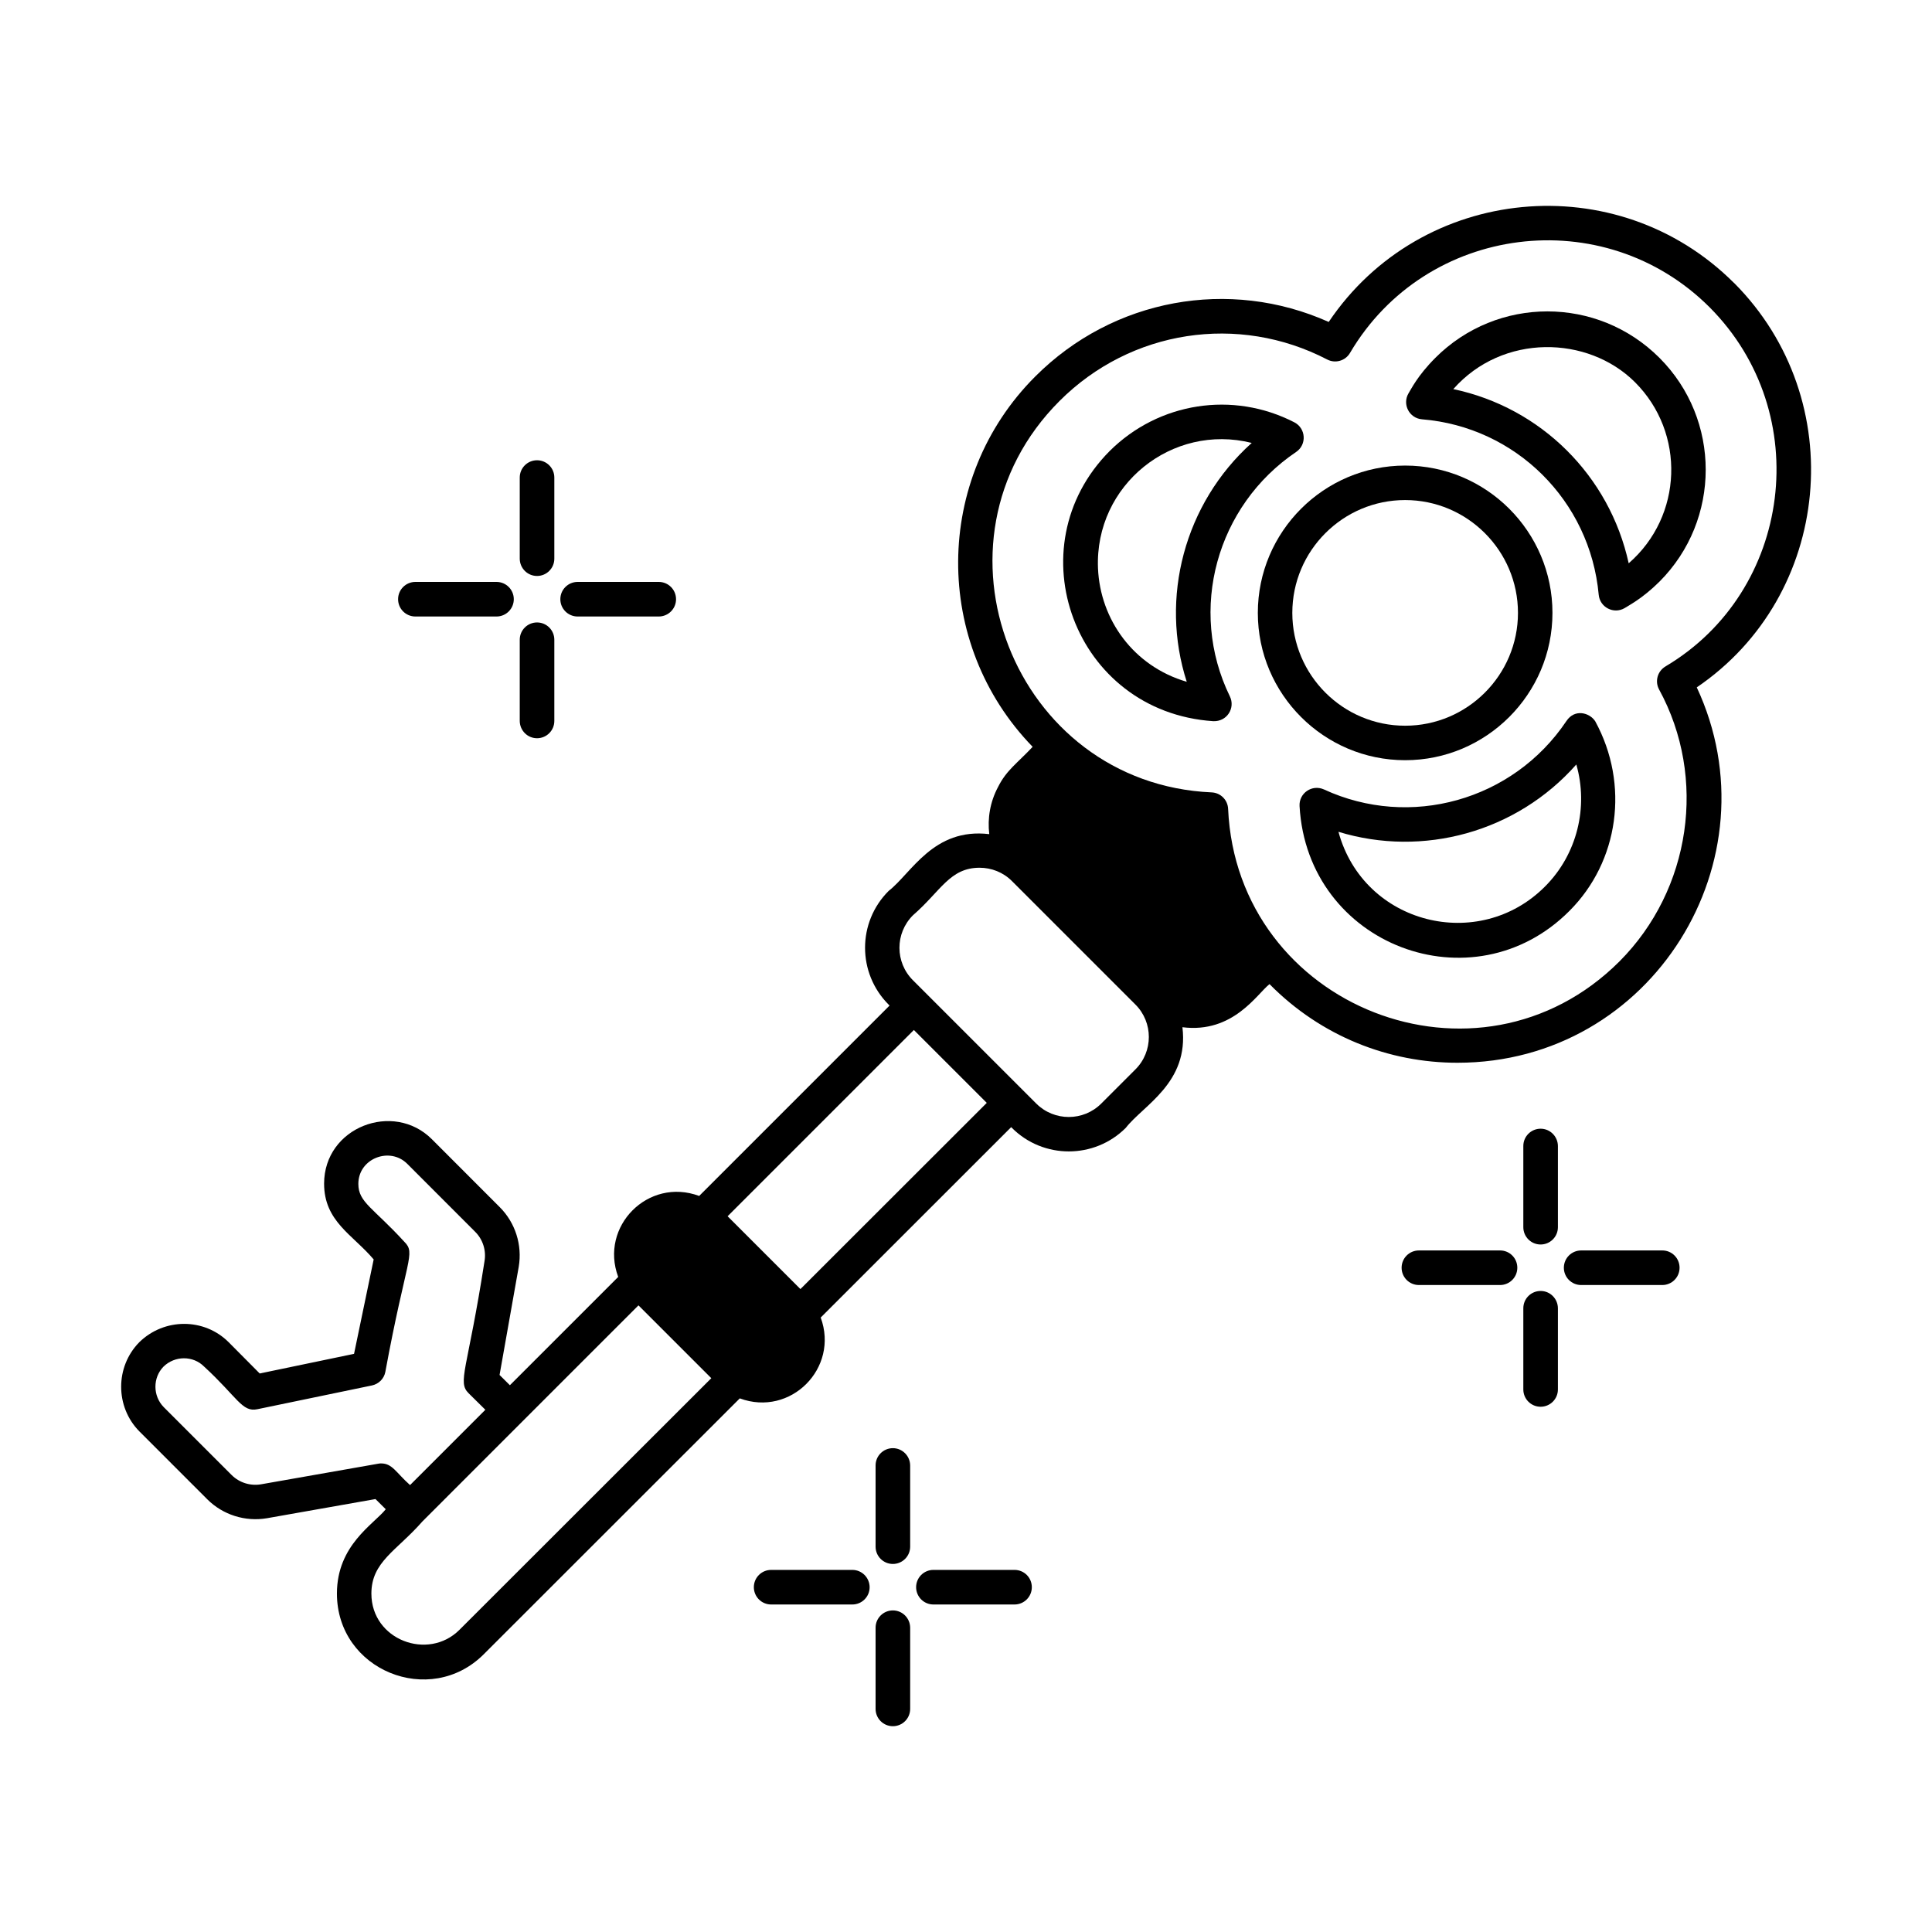
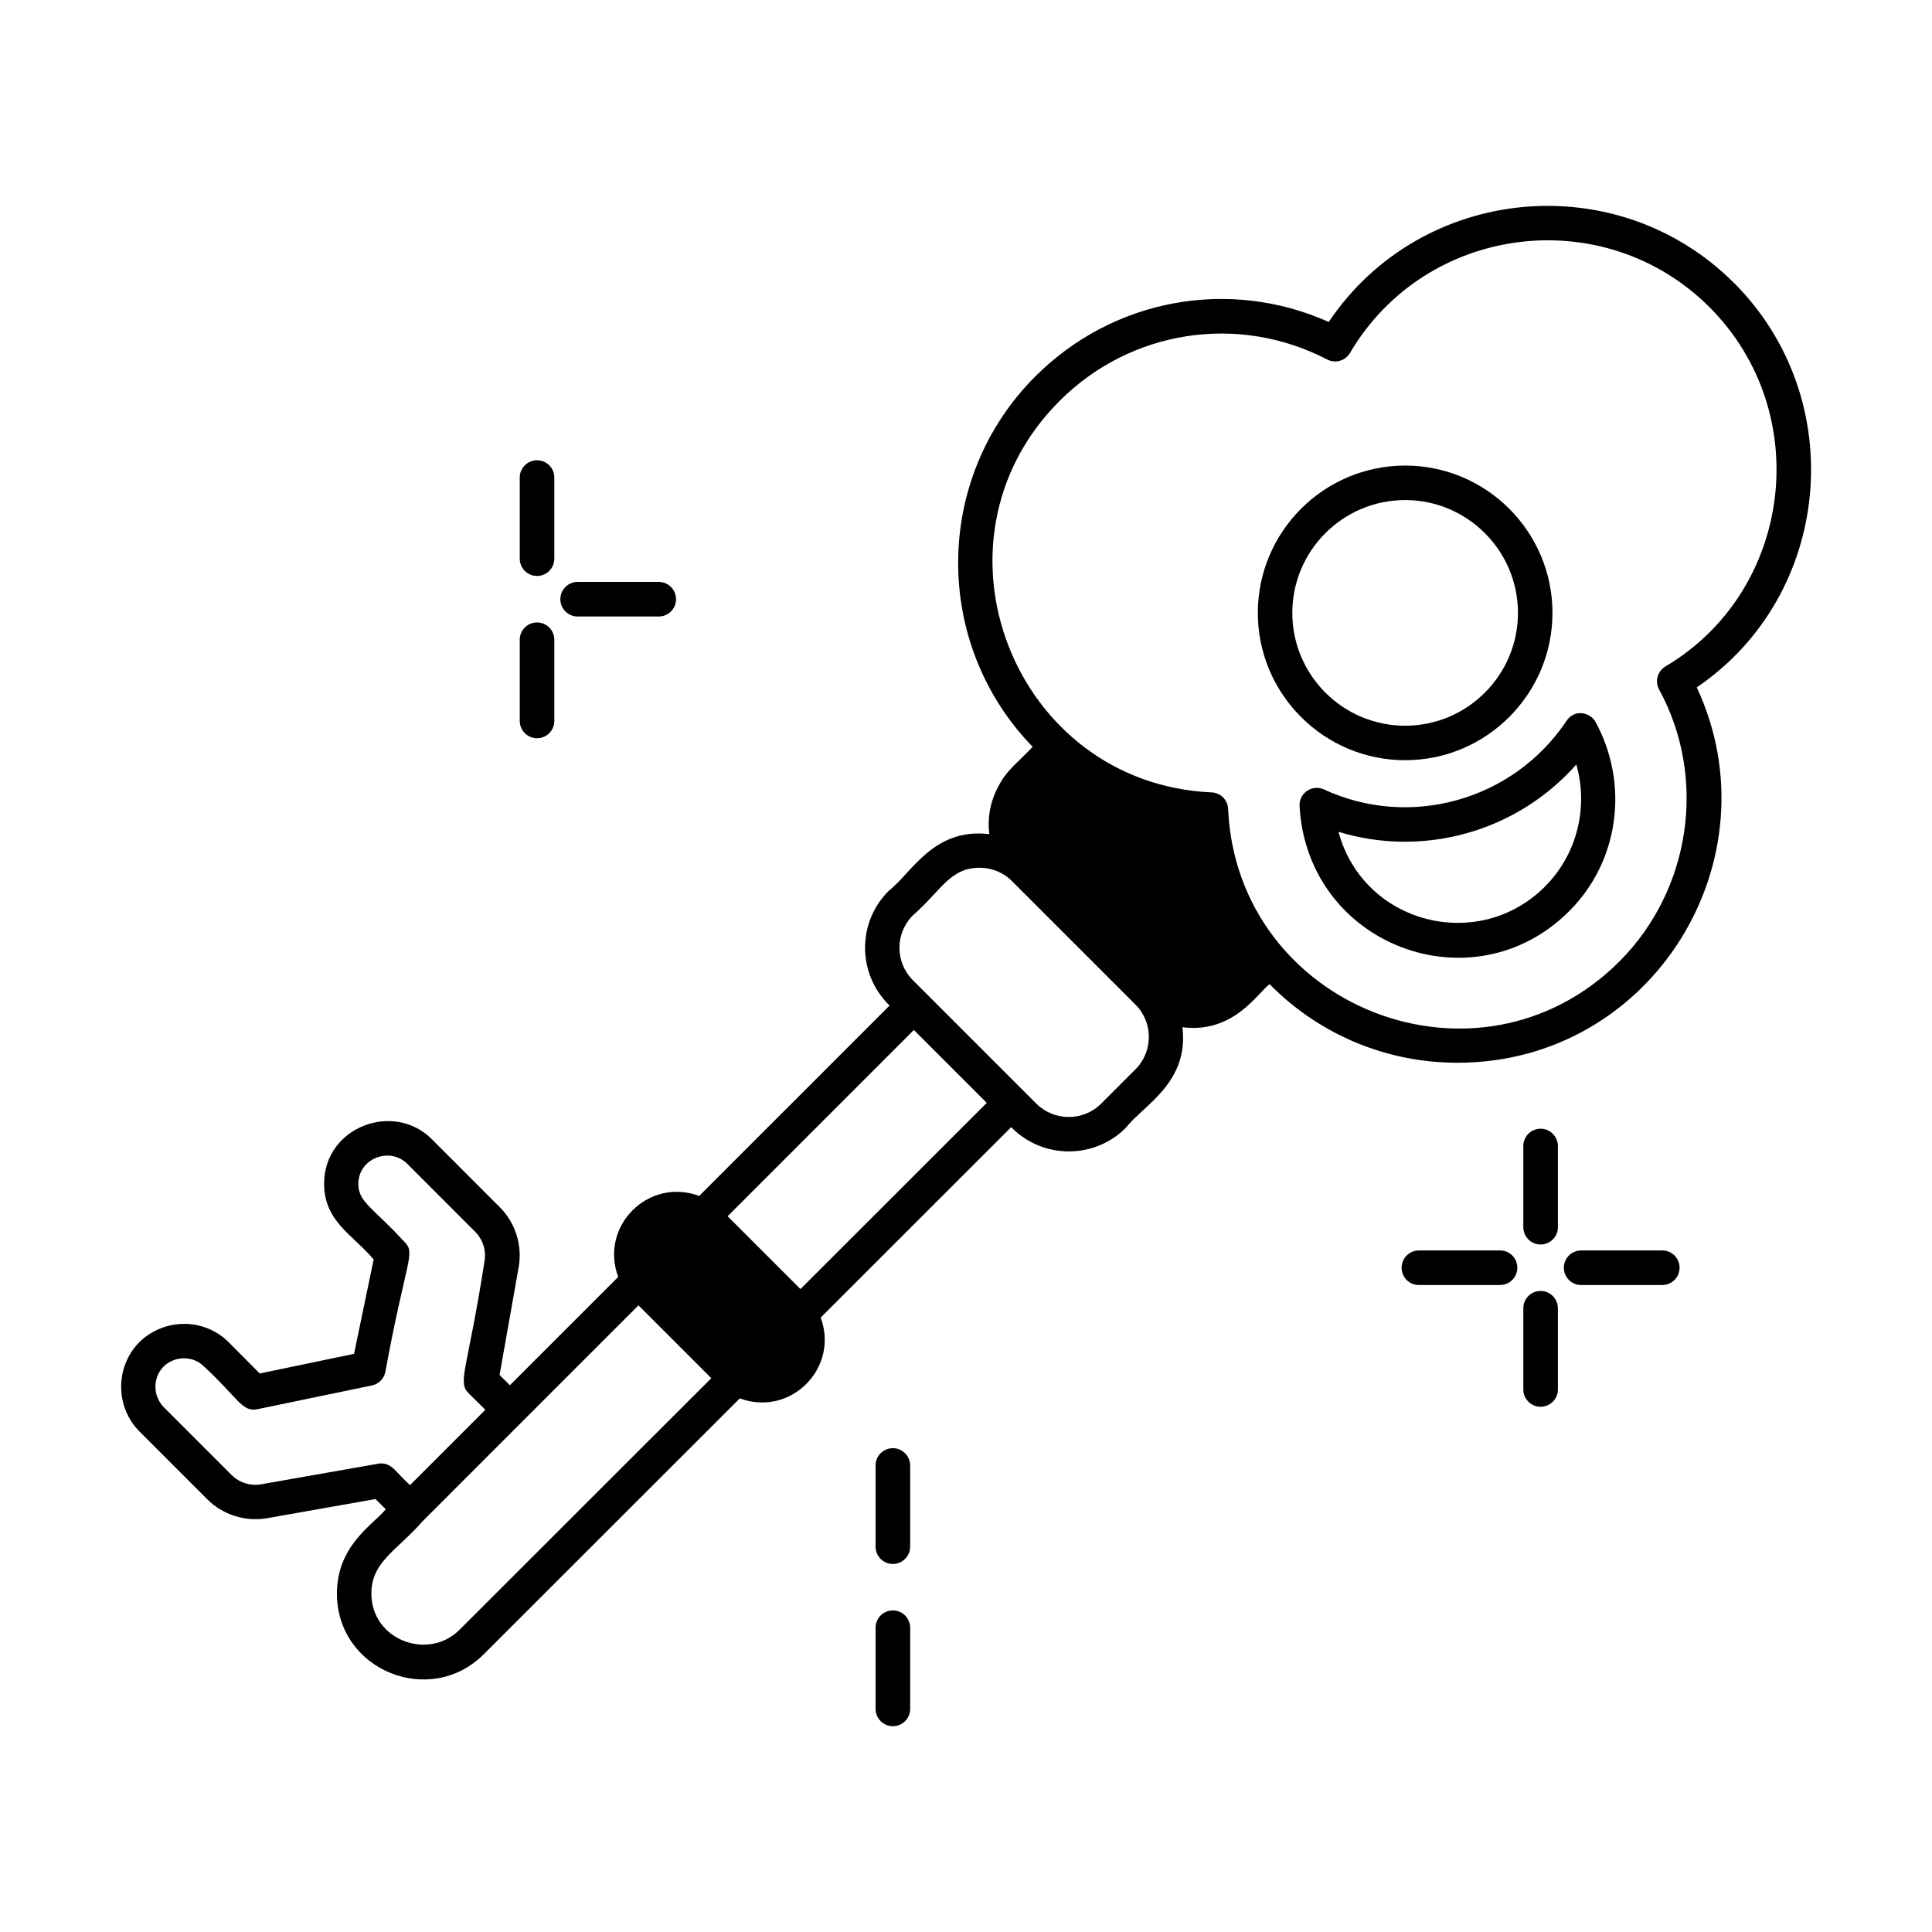
<svg xmlns="http://www.w3.org/2000/svg" width="100px" height="100px" version="1.1" viewBox="0 0 100 100" aria-hidden="true">
  <defs>
    <linearGradient class="cerosgradient" data-cerosgradient="true" id="CerosGradient_id43f14fe19" gradientUnits="userSpaceOnUse" x1="50%" y1="100%" x2="50%" y2="0%">
      <stop offset="0%" stop-color="#d1d1d1" />
      <stop offset="100%" stop-color="#d1d1d1" />
    </linearGradient>
    <linearGradient />
  </defs>
  <path d="m72.73 39.348c4.203 0 7.625-3.422 7.625-7.625s-3.418-7.625-7.625-7.625c-4.203 0-7.625 3.422-7.625 7.625s3.422 7.625 7.625 7.625zm0-13.465c3.219 0 5.84 2.621 5.84 5.84s-2.621 5.84-5.84 5.84c-3.223 0-5.84-2.621-5.84-5.84 0-3.223 2.621-5.84 5.84-5.84z" />
  <path d="m89.754 14.648c-6.055-6.055-16.195-5.094-20.98 2.016-5.144-2.301-11.156-1.215-15.191 2.824-5.277 5.277-5.316 13.832-0.133 19.168-0.812 0.863-1.355 1.207-1.789 2.074-0.414 0.773-0.555 1.625-0.457 2.445-2.894-0.344-4.023 2.019-5.207 2.938-1.629 1.625-1.629 4.258 0 5.887l0.047 0.047-9.855 9.855c-2.633-0.98-5.168 1.57-4.191 4.191l-5.606 5.606-0.535-0.531 0.992-5.598c0.191-1.129-0.176-2.281-0.98-3.086l-3.516-3.519c-1.988-1.988-5.578-0.625-5.578 2.301 0 1.957 1.488 2.644 2.566 3.922l-1.016 4.887-4.883 1.016-1.609-1.621c-1.266-1.262-3.332-1.262-4.625 0.004-1.25 1.27-1.25 3.34 0.004 4.613l3.516 3.516c0.805 0.805 1.961 1.172 3.09 0.98l5.617-0.992 0.531 0.527c-0.617 0.777-2.527 1.852-2.527 4.363 0 3.981 4.824 5.922 7.602 3.141l13.25-13.242c2.629 0.973 5.152-1.566 4.188-4.184l9.859-9.855 0.039 0.039c1.621 1.621 4.262 1.625 5.891 0 0.91-1.176 3.281-2.328 2.934-5.211 2.633 0.332 3.867-1.734 4.508-2.231 2.68 2.715 6.188 4.07 9.727 4.07 10.105 0 16.539-10.535 12.387-19.43 6.996-4.75 7.973-14.867 1.934-20.93zm-70.027 61.098c-0.051 0-0.102 0.004-0.156 0.016l-6.062 1.066c-0.555 0.094-1.125-0.086-1.523-0.484l-3.512-3.512c-0.57-0.582-0.57-1.523-0.012-2.094 0.586-0.574 1.531-0.578 2.098-0.008 1.727 1.586 1.969 2.383 2.762 2.211l5.93-1.23c0.348-0.074 0.621-0.344 0.691-0.691 1.082-5.879 1.59-6.137 0.992-6.738-1.625-1.777-2.387-2.047-2.387-3.004 0-1.32 1.629-1.941 2.531-1.039l3.516 3.519c0.398 0.395 0.578 0.965 0.484 1.516-0.879 5.668-1.422 6.25-0.82 6.844l0.863 0.852-3.898 3.898c-0.727-0.648-0.914-1.121-1.496-1.121zm4.051 8.617c-1.617 1.613-4.555 0.523-4.555-1.879 0-1.652 1.312-2.215 2.641-3.734 0.266-0.266 11.504-11.508 11.184-11.184l3.769 3.769zm17.652-17.641-3.769-3.769 9.641-9.641 3.773 3.773zm17.336-11.367-1.766 1.766c-0.926 0.926-2.434 0.926-3.363 0l-6.383-6.383c-0.93-0.926-0.934-2.43 0-3.363 1.441-1.25 1.906-2.461 3.449-2.461 0.609 0 1.219 0.23 1.68 0.695l6.383 6.383c0.93 0.926 0.93 2.438 0 3.363zm27.438-20.859c-0.414 0.246-0.559 0.773-0.328 1.195 2.492 4.566 1.652 10.352-2.047 14.066-7.297 7.297-19.801 2.387-20.262-7.891-0.02-0.465-0.391-0.832-0.852-0.852-10.246-0.449-15.156-12.98-7.871-20.262 3.684-3.684 9.25-4.535 13.852-2.144 0.418 0.219 0.941 0.07 1.18-0.34 3.926-6.668 13.137-7.836 18.617-2.359 5.465 5.488 4.273 14.699-2.289 18.586z" />
-   <path d="m67.086 23.395c0.57-0.387 0.504-1.227-0.09-1.535-3.176-1.637-7.016-1.043-9.559 1.484-4.945 4.973-1.836 13.5 5.359 13.984 0.719 0.031 1.152-0.688 0.863-1.281-2.191-4.492-0.68-9.879 3.426-12.652zm-10.254 6.019c-0.176-4.316 3.84-7.523 7.957-6.488-3.496 3.141-4.762 8.035-3.363 12.363-2.754-0.801-4.481-3.219-4.594-5.875z" />
-   <path d="m74.293 18.523c-0.938 0.938-1.27 1.656-1.391 1.84-0.328 0.562 0.039 1.285 0.699 1.34 4.856 0.395 8.703 4.215 9.148 9.082 0.059 0.648 0.773 1.02 1.34 0.691 0.18-0.121 0.91-0.48 1.805-1.371 3.191-3.195 3.191-8.391 0-11.582-3.207-3.207-8.395-3.207-11.602 0zm10.008 10.633c-0.992-4.535-4.547-8.062-9.078-9.016 2.551-2.891 6.973-2.785 9.406-0.355 2.621 2.621 2.481 6.93-0.328 9.371z" />
  <path d="m81.078 37.32c-2.773 4.133-8.109 5.594-12.547 3.543-0.621-0.281-1.305 0.191-1.266 0.863 0.406 7.223 8.988 10.434 13.973 5.418 2.547-2.547 3.121-6.535 1.328-9.816-0.289-0.441-1.059-0.656-1.488-0.008zm-1.105 8.562c-3.418 3.441-9.387 1.98-10.695-2.828 4.367 1.336 9.211 0.027 12.312-3.484 0.633 2.199 0.047 4.648-1.617 6.312z" />
  <path d="m27.797 29.812c0.492 0 0.895-0.398 0.895-0.895v-4.199c0-0.492-0.398-0.895-0.895-0.895-0.492 0-0.895 0.398-0.895 0.895v4.203c0.004 0.492 0.402 0.891 0.895 0.891z" />
  <path d="m27.797 38.211c0.492 0 0.895-0.398 0.895-0.895v-4.203c0-0.492-0.398-0.895-0.895-0.895-0.492 0-0.895 0.398-0.895 0.895v4.203c0.004 0.496 0.402 0.895 0.895 0.895z" />
-   <path d="m29.898 31.91h4.199c0.492 0 0.895-0.398 0.895-0.895 0-0.492-0.398-0.895-0.895-0.895h-4.199c-0.492 0-0.895 0.398-0.895 0.895s0.402 0.895 0.895 0.895z" />
-   <path d="m21.5 31.91h4.199c0.492 0 0.895-0.398 0.895-0.895 0-0.492-0.398-0.895-0.895-0.895h-4.199c-0.492 0-0.895 0.398-0.895 0.895s0.402 0.895 0.895 0.895z" />
+   <path d="m29.898 31.91h4.199c0.492 0 0.895-0.398 0.895-0.895 0-0.492-0.398-0.895-0.895-0.895h-4.199c-0.492 0-0.895 0.398-0.895 0.895s0.402 0.895 0.895 0.895" />
  <path d="m79.742 58.422c-0.492 0-0.895 0.398-0.895 0.895v4.203c0 0.492 0.398 0.895 0.895 0.895 0.492 0 0.895-0.398 0.895-0.895v-4.203c-0.004-0.492-0.402-0.895-0.895-0.895z" />
  <path d="m79.742 66.82c-0.492 0-0.895 0.398-0.895 0.895v4.203c0 0.492 0.398 0.895 0.895 0.895 0.492 0 0.895-0.398 0.895-0.895v-4.203c-0.004-0.496-0.402-0.895-0.895-0.895z" />
  <path d="m86.043 64.723h-4.203c-0.492 0-0.895 0.398-0.895 0.895 0 0.492 0.398 0.895 0.895 0.895h4.199c0.492 0 0.895-0.398 0.895-0.895 0-0.496-0.398-0.895-0.891-0.895z" />
  <path d="m77.645 64.723h-4.203c-0.492 0-0.895 0.398-0.895 0.895 0 0.492 0.398 0.895 0.895 0.895h4.199c0.492 0 0.895-0.398 0.895-0.895 0-0.496-0.398-0.895-0.891-0.895z" />
  <path d="m46.215 74.957c-0.492 0-0.895 0.398-0.895 0.895v4.203c0 0.492 0.398 0.895 0.895 0.895 0.492 0 0.895-0.398 0.895-0.895v-4.203c-0.004-0.492-0.402-0.895-0.895-0.895z" />
  <path d="m46.215 83.355c-0.492 0-0.895 0.398-0.895 0.895v4.203c0 0.492 0.398 0.895 0.895 0.895 0.492 0 0.895-0.398 0.895-0.895v-4.203c-0.004-0.496-0.402-0.895-0.895-0.895z" />
-   <path d="m52.512 81.258h-4.199c-0.492 0-0.895 0.398-0.895 0.895 0 0.492 0.398 0.895 0.895 0.895h4.199c0.492 0 0.895-0.398 0.895-0.895s-0.398-0.895-0.895-0.895z" />
-   <path d="m44.117 81.258h-4.203c-0.492 0-0.895 0.398-0.895 0.895 0 0.492 0.398 0.895 0.895 0.895h4.203c0.492 0 0.895-0.398 0.895-0.895-0.004-0.496-0.402-0.895-0.895-0.895z" />
</svg>